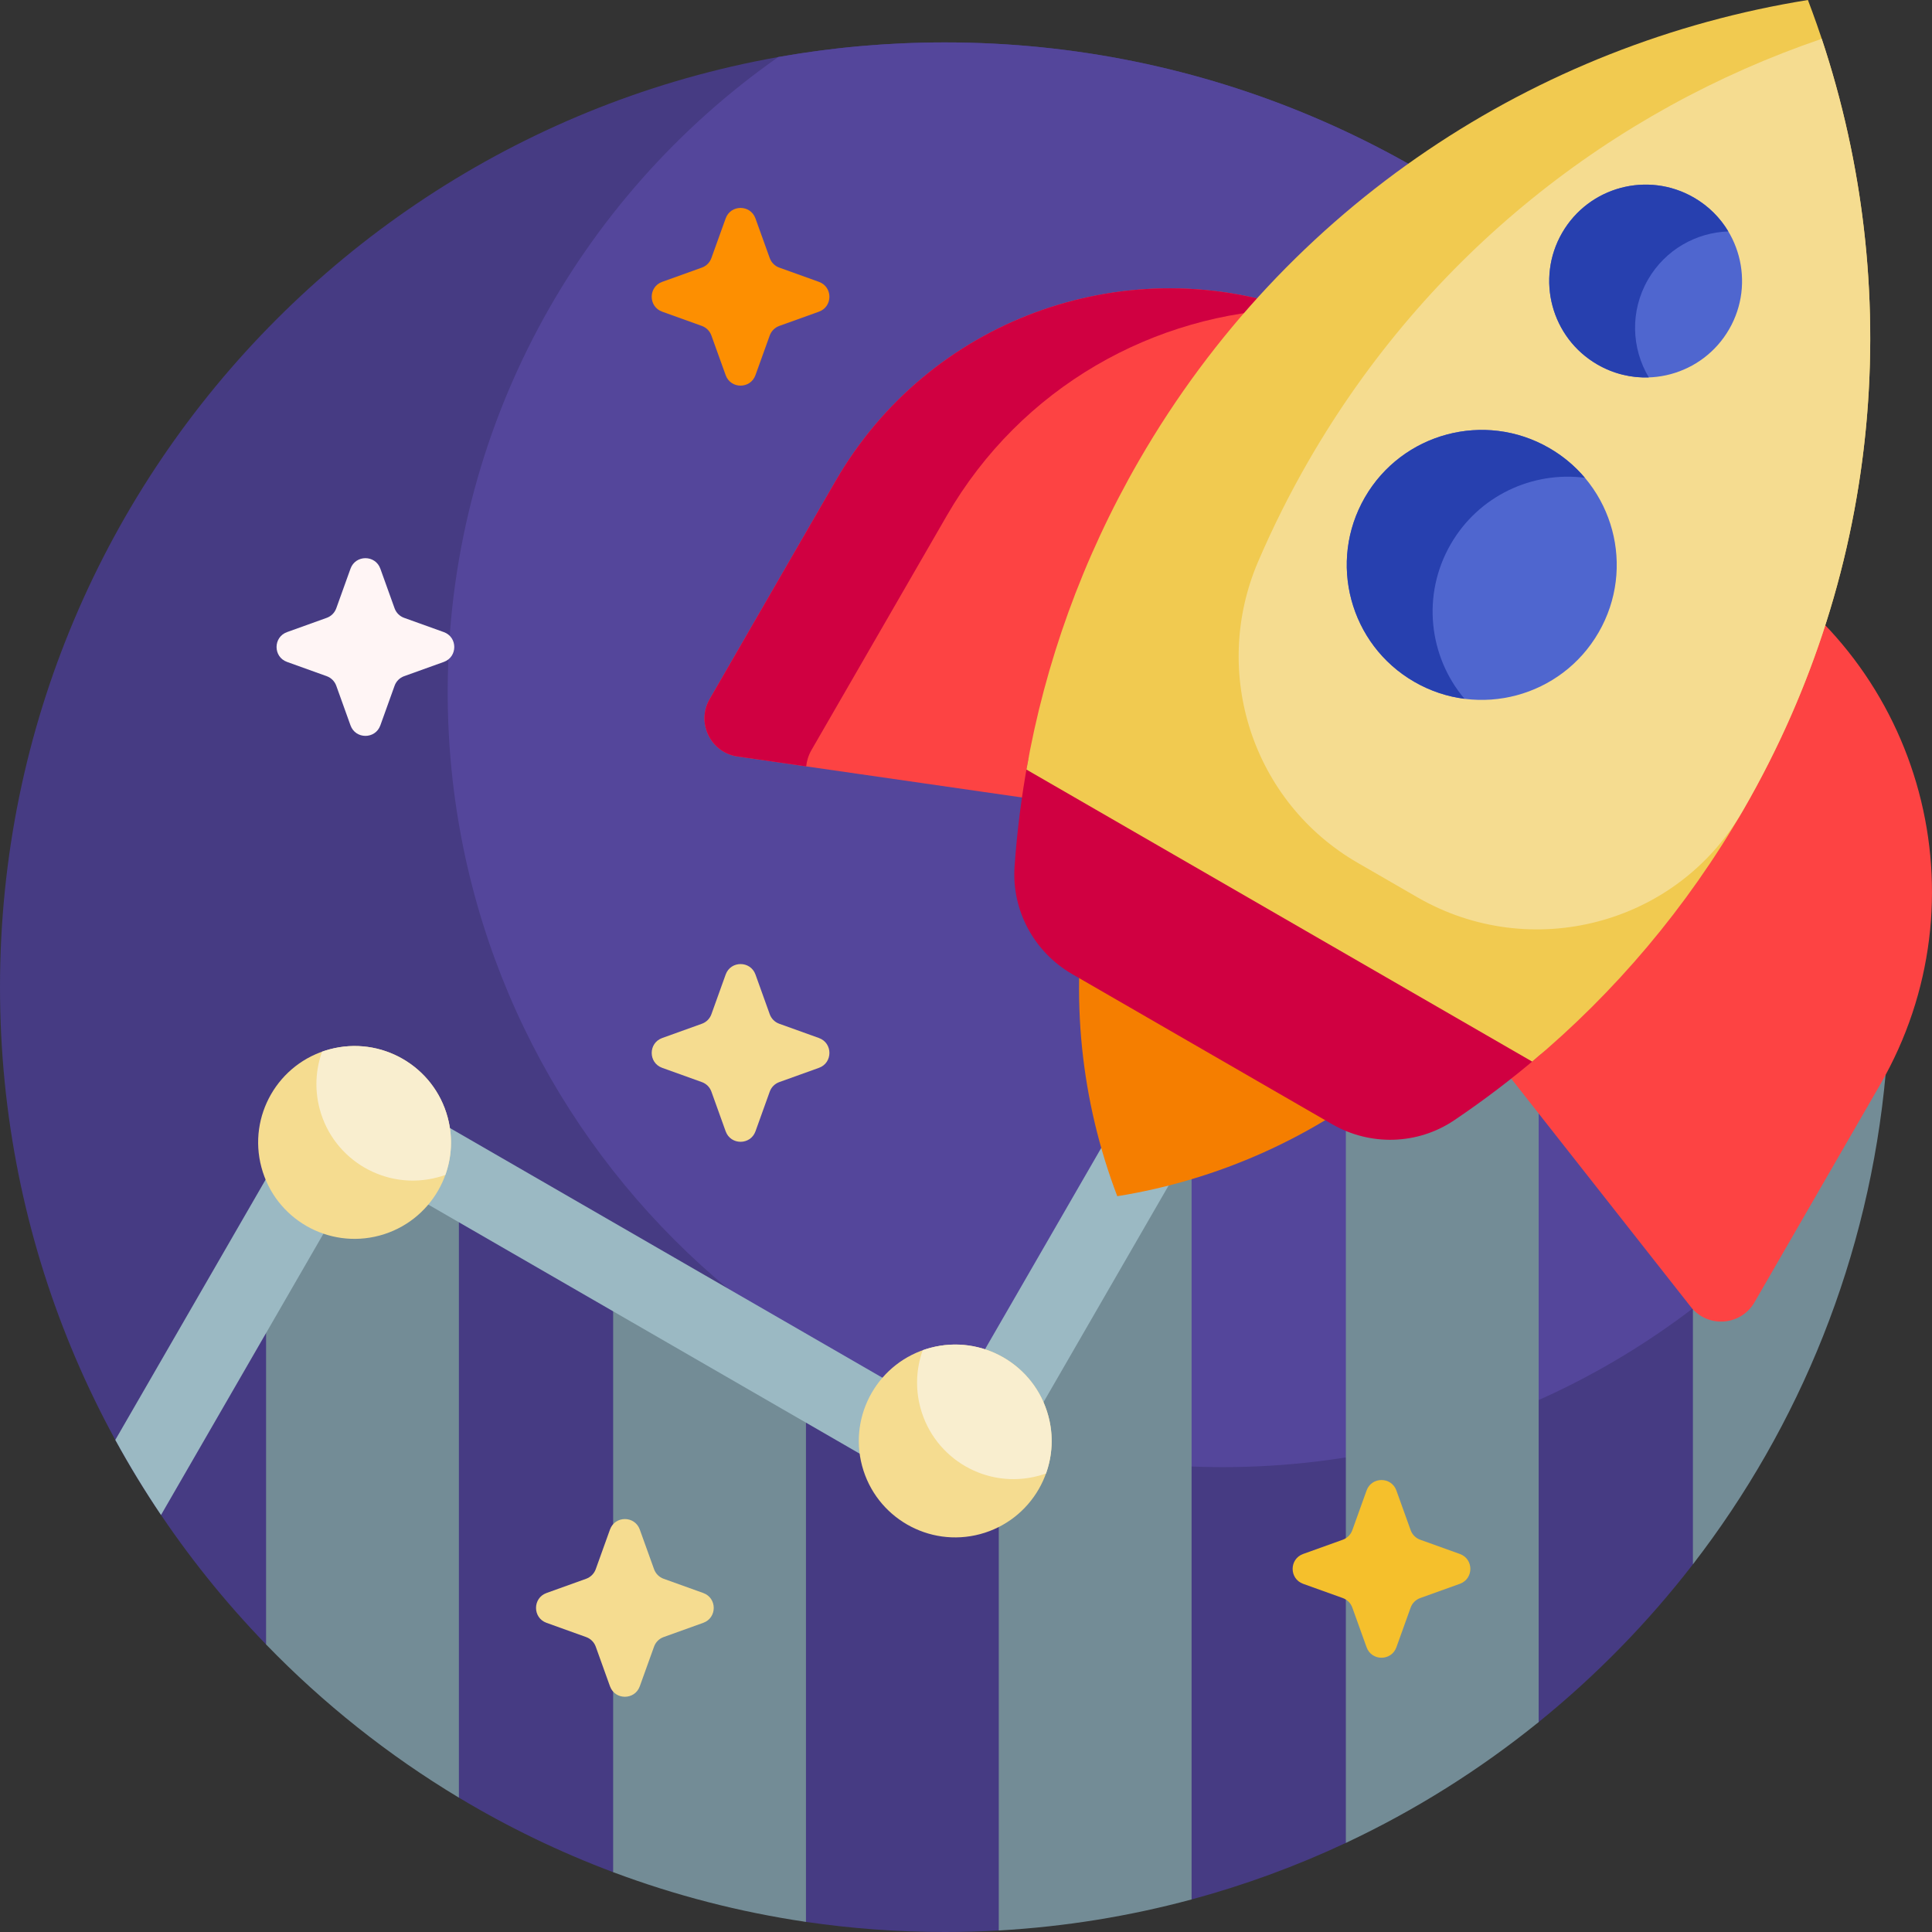
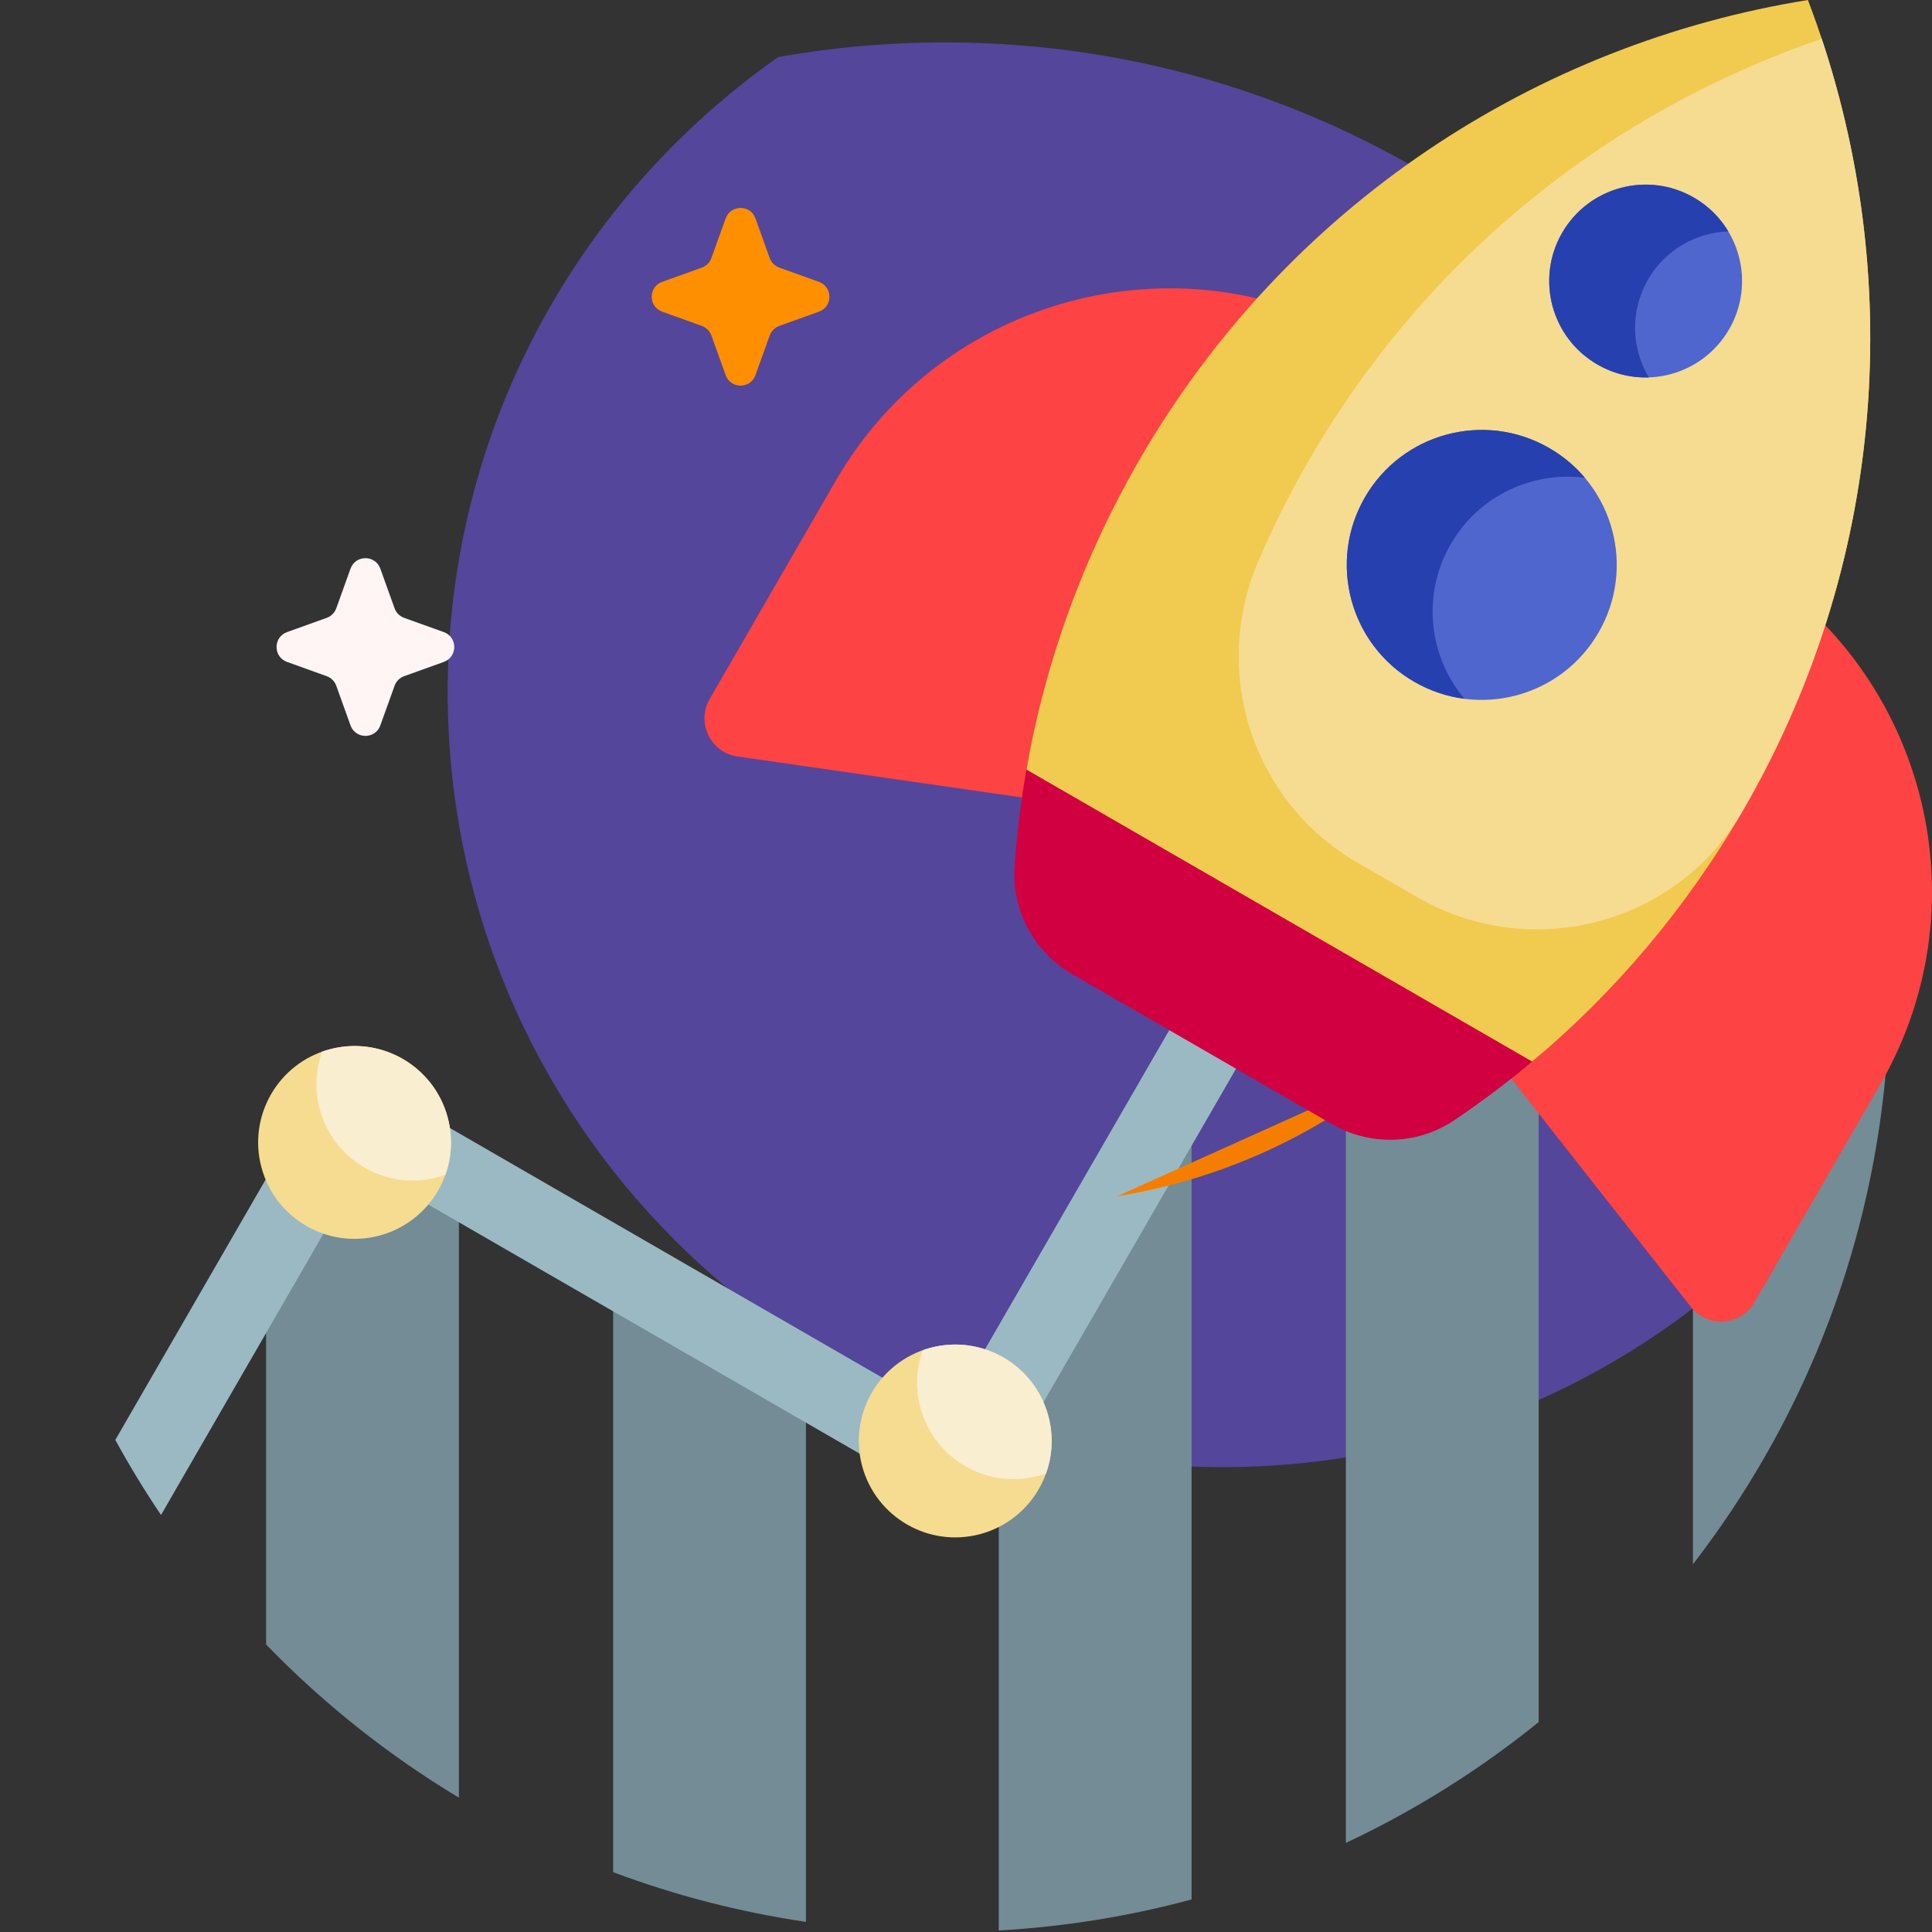
<svg xmlns="http://www.w3.org/2000/svg" width="80" height="80" viewBox="0 0 80 80" fill="none">
  <rect x="0" y="0" width="80" height="80" fill="#333333" stroke="none" />
-   <path d="M78.243 40.878C78.243 41.36 76.717 41.945 76.7 42.422C76.433 49.794 75.495 54.895 71.697 60.679C71.145 61.518 70.713 63.981 70.1 64.774C68.232 67.192 66.087 69.386 63.713 71.307C63.29 71.649 62.938 71.116 62.502 71.441C60.754 72.739 58.894 73.894 56.939 74.89C56.565 75.081 56.109 76.132 55.728 76.311C53.689 77.268 51.554 78.054 49.342 78.652C48.963 78.754 49.108 77.91 48.725 78.001C46.85 78.447 44.923 78.757 42.954 78.922C42.598 78.952 41.716 79.917 41.357 79.937C40.618 79.979 39.872 80 39.122 80C37.169 80 35.249 79.857 33.373 79.581C32.815 79.498 32.489 78.711 31.938 78.606C30.189 78.27 28.482 77.819 26.825 77.259C26.42 77.122 25.788 77.671 25.389 77.522C23.156 76.684 21.02 75.649 19.002 74.436C18.453 74.107 18.719 72.466 18.188 72.111C16.255 70.816 14.443 69.354 12.774 67.745C12.452 67.434 11.329 68.415 11.018 68.093C4.197 61.052 0 51.455 0 40.878C0 19.272 17.515 1.756 39.122 1.756C60.728 1.756 78.243 19.272 78.243 40.878Z" fill="#463B83" />
  <path d="M76.7 42.422C76.628 44.403 76.508 46.221 76.297 47.931C70.441 55.717 61.125 60.751 50.633 60.751C32.907 60.751 18.538 46.382 18.538 28.657C18.538 17.78 23.949 8.167 32.226 2.362C34.464 1.964 36.769 1.756 39.122 1.756C60.728 1.756 78.243 19.272 78.243 40.878C78.243 41.36 76.717 41.945 76.7 42.422Z" fill="#54469B" />
  <path d="M78.084 41.517V44.436C77.397 52.056 74.525 59.046 70.1 64.774V41.517H78.084ZM55.729 76.311C58.597 74.964 61.276 73.279 63.713 71.307V41.517H55.729V76.311ZM11.018 68.094C13.385 70.538 16.069 72.674 19.002 74.437V49.501H11.018V68.094ZM41.357 79.937C44.104 79.782 46.775 79.344 49.341 78.652V44.711L41.357 57.485V79.937ZM25.389 77.522C27.935 78.477 30.607 79.173 33.373 79.581V57.485L25.389 52.695V77.522Z" fill="#738C96" />
  <path d="M18.377 27.409L16.735 27.999C16.55 28.066 16.405 28.21 16.339 28.395L15.749 30.037C15.541 30.616 14.722 30.616 14.514 30.037L13.924 28.395C13.857 28.21 13.713 28.066 13.528 27.999L11.886 27.409C11.307 27.201 11.307 26.382 11.886 26.174L13.528 25.584C13.713 25.518 13.857 25.373 13.924 25.189L14.514 23.547C14.722 22.968 15.541 22.968 15.749 23.547L16.339 25.189C16.405 25.373 16.55 25.518 16.735 25.584L18.377 26.174C18.955 26.382 18.955 27.201 18.377 27.409Z" fill="#FFF5F5" />
-   <path d="M58.412 66.567L57.822 68.209C57.614 68.788 56.795 68.788 56.587 68.209L55.997 66.567C55.931 66.383 55.786 66.238 55.602 66.172L53.959 65.582C53.381 65.373 53.381 64.555 53.959 64.347L55.602 63.757C55.786 63.69 55.931 63.545 55.997 63.361L56.587 61.719C56.795 61.14 57.614 61.14 57.822 61.719L58.412 63.361C58.478 63.545 58.623 63.69 58.808 63.757L60.45 64.347C61.029 64.555 61.029 65.373 60.45 65.582L58.808 66.172C58.623 66.238 58.478 66.383 58.412 66.567Z" fill="#F5C02C" />
  <path d="M31.873 13.892L31.282 15.534C31.074 16.113 30.256 16.113 30.048 15.534L29.457 13.892C29.391 13.708 29.246 13.563 29.062 13.496L27.42 12.906C26.841 12.698 26.841 11.879 27.42 11.671L29.062 11.081C29.246 11.015 29.391 10.87 29.457 10.686L30.048 9.044C30.256 8.465 31.074 8.465 31.282 9.044L31.873 10.686C31.939 10.87 32.084 11.015 32.268 11.081L33.91 11.671C34.489 11.879 34.489 12.698 33.91 12.906L32.268 13.496C32.084 13.563 31.939 13.708 31.873 13.892Z" fill="#FD8F01" />
-   <path d="M33.911 44.217L32.269 44.807C32.084 44.873 31.939 45.018 31.873 45.203L31.283 46.845C31.075 47.424 30.256 47.424 30.048 46.845L29.458 45.203C29.392 45.018 29.247 44.873 29.062 44.807L27.42 44.217C26.841 44.009 26.841 43.19 27.42 42.982L29.062 42.392C29.247 42.326 29.392 42.181 29.458 41.996L30.048 40.354C30.256 39.775 31.075 39.775 31.283 40.354L31.873 41.996C31.939 42.181 32.084 42.326 32.269 42.392L33.911 42.982C34.489 43.19 34.489 44.009 33.911 44.217ZM29.12 65.963L27.478 65.373C27.294 65.306 27.149 65.161 27.083 64.977L26.492 63.335C26.284 62.756 25.466 62.756 25.258 63.335L24.668 64.977C24.601 65.161 24.456 65.306 24.272 65.373L22.63 65.963C22.051 66.171 22.051 66.99 22.63 67.198L24.272 67.788C24.456 67.854 24.601 67.999 24.668 68.183L25.258 69.826C25.466 70.404 26.284 70.404 26.492 69.826L27.083 68.183C27.149 67.999 27.294 67.854 27.478 67.788L29.12 67.198C29.699 66.99 29.699 66.171 29.12 65.963Z" fill="#F5DC90" />
  <path d="M55.849 36.17L42.276 59.678C41.835 60.442 40.858 60.704 40.094 60.263C39.837 60.114 39.637 59.905 39.501 59.663C39.505 59.941 39.436 60.222 39.287 60.479C38.846 61.243 37.87 61.505 37.106 61.064L15 48.301L6.668 62.732C5.991 61.728 5.359 60.691 4.775 59.624L12.896 45.559C12.927 45.474 12.966 45.39 13.012 45.31C13.453 44.546 14.43 44.284 15.194 44.725L38.703 58.298C38.96 58.447 39.16 58.656 39.296 58.898C39.292 58.62 39.361 58.339 39.51 58.082L53.083 34.573C53.523 33.809 54.5 33.547 55.264 33.988C56.028 34.429 56.29 35.406 55.849 36.17Z" fill="#9BB9C3" />
  <path d="M18.538 46.273C19.109 48.402 17.845 50.591 15.715 51.162C13.585 51.732 11.396 50.469 10.826 48.339C10.255 46.209 11.519 44.02 13.649 43.45C15.778 42.879 17.967 44.143 18.538 46.273ZM43.41 58.634C42.839 56.505 40.65 55.241 38.521 55.812C36.391 56.382 35.127 58.571 35.698 60.701C36.269 62.83 38.457 64.094 40.587 63.524C42.717 62.953 43.981 60.764 43.41 58.634Z" fill="#F5DC90" />
  <path d="M43.313 61.014C43.211 61.05 43.106 61.083 43 61.111C40.87 61.682 38.681 60.418 38.111 58.288C37.892 57.473 37.943 56.648 38.208 55.909C38.31 55.873 38.414 55.84 38.521 55.812C40.651 55.241 42.84 56.505 43.41 58.635C43.629 59.45 43.578 60.275 43.313 61.014ZM13.649 43.45C13.542 43.478 13.438 43.511 13.336 43.547C13.071 44.286 13.02 45.111 13.239 45.926C13.809 48.056 15.998 49.32 18.128 48.749C18.234 48.721 18.339 48.688 18.441 48.652C18.706 47.913 18.757 47.088 18.538 46.273C17.968 44.143 15.779 42.879 13.649 43.45Z" fill="#F9EECF" />
-   <path d="M57.727 44.368C54.407 47.1 50.434 48.862 46.264 49.532C44.76 45.586 44.299 41.264 45.005 37.023L57.727 44.368Z" fill="#F57E00" />
+   <path d="M57.727 44.368C54.407 47.1 50.434 48.862 46.264 49.532L57.727 44.368Z" fill="#F57E00" />
  <path d="M56.406 14.081L45.229 33.441L30.541 31.325C29.423 31.164 28.821 29.924 29.386 28.946L34.594 19.926C39.003 12.288 48.769 9.671 56.406 14.081ZM72.013 23.091L60.836 42.452L70.012 54.114C70.711 55.002 72.085 54.903 72.65 53.925L77.858 44.904C82.267 37.267 79.651 27.501 72.013 23.091Z" fill="#FD4343" />
-   <path d="M53.547 12.783C47.805 12.961 42.285 16.017 39.202 21.357L33.605 31.051C33.478 31.271 33.406 31.503 33.382 31.734L30.541 31.325C29.423 31.164 28.821 29.924 29.386 28.946L34.594 19.926C38.468 13.214 46.479 10.38 53.547 12.783Z" fill="#D00041" />
  <path d="M63.741 43.707C62.611 44.672 61.434 45.566 60.214 46.389C58.703 47.407 56.739 47.462 55.161 46.551L44.398 40.336C42.819 39.425 41.885 37.697 42.011 35.879C42.114 34.412 42.3 32.945 42.571 31.484C42.694 30.824 43.43 30.48 44.011 30.816L63.599 42.125C64.181 42.461 64.251 43.27 63.741 43.707Z" fill="#D00041" />
  <path d="M42.502 31.866C43.271 27.48 44.809 23.151 47.164 19.07C53.291 8.459 63.638 1.803 74.862 0C78.911 10.621 78.321 22.91 72.195 33.521C69.838 37.602 66.858 41.098 63.444 43.958L42.502 31.866Z" fill="#F1CA50" />
  <path d="M75.435 1.607C78.839 11.847 78.015 23.441 72.195 33.521C72.178 33.551 72.161 33.581 72.143 33.61C69.42 38.3 63.389 39.868 58.692 37.156L56.223 35.73C51.878 33.222 50.12 27.862 52.098 23.251C52.706 21.834 53.403 20.438 54.193 19.07C59.122 10.533 66.784 4.556 75.435 1.607Z" fill="#F5DC90" />
  <path d="M66.196 26.186C64.653 28.859 61.235 29.775 58.562 28.232C55.889 26.689 54.973 23.271 56.516 20.598C58.059 17.924 61.477 17.009 64.15 18.552C66.824 20.095 67.74 23.513 66.196 26.186ZM70.139 8.18C68.229 7.078 65.788 7.732 64.685 9.641C63.583 11.551 64.237 13.992 66.147 15.095C68.056 16.197 70.497 15.543 71.6 13.633C72.702 11.724 72.048 9.283 70.139 8.18Z" fill="#4F66CF" />
  <path d="M64.685 9.641C65.788 7.732 68.229 7.078 70.138 8.18C70.748 8.532 71.229 9.02 71.566 9.583C70.234 9.628 68.955 10.339 68.24 11.578C67.489 12.878 67.553 14.425 68.274 15.628C67.553 15.652 66.817 15.482 66.147 15.095C64.237 13.992 63.583 11.551 64.685 9.641ZM58.562 28.232C59.222 28.613 59.929 28.845 60.641 28.936C59.163 27.187 58.86 24.631 60.071 22.534C61.233 20.521 63.457 19.505 65.626 19.784C65.22 19.303 64.726 18.884 64.15 18.552C61.477 17.008 58.059 17.924 56.516 20.597C54.973 23.271 55.889 26.689 58.562 28.232Z" fill="#2740AF" />
</svg>